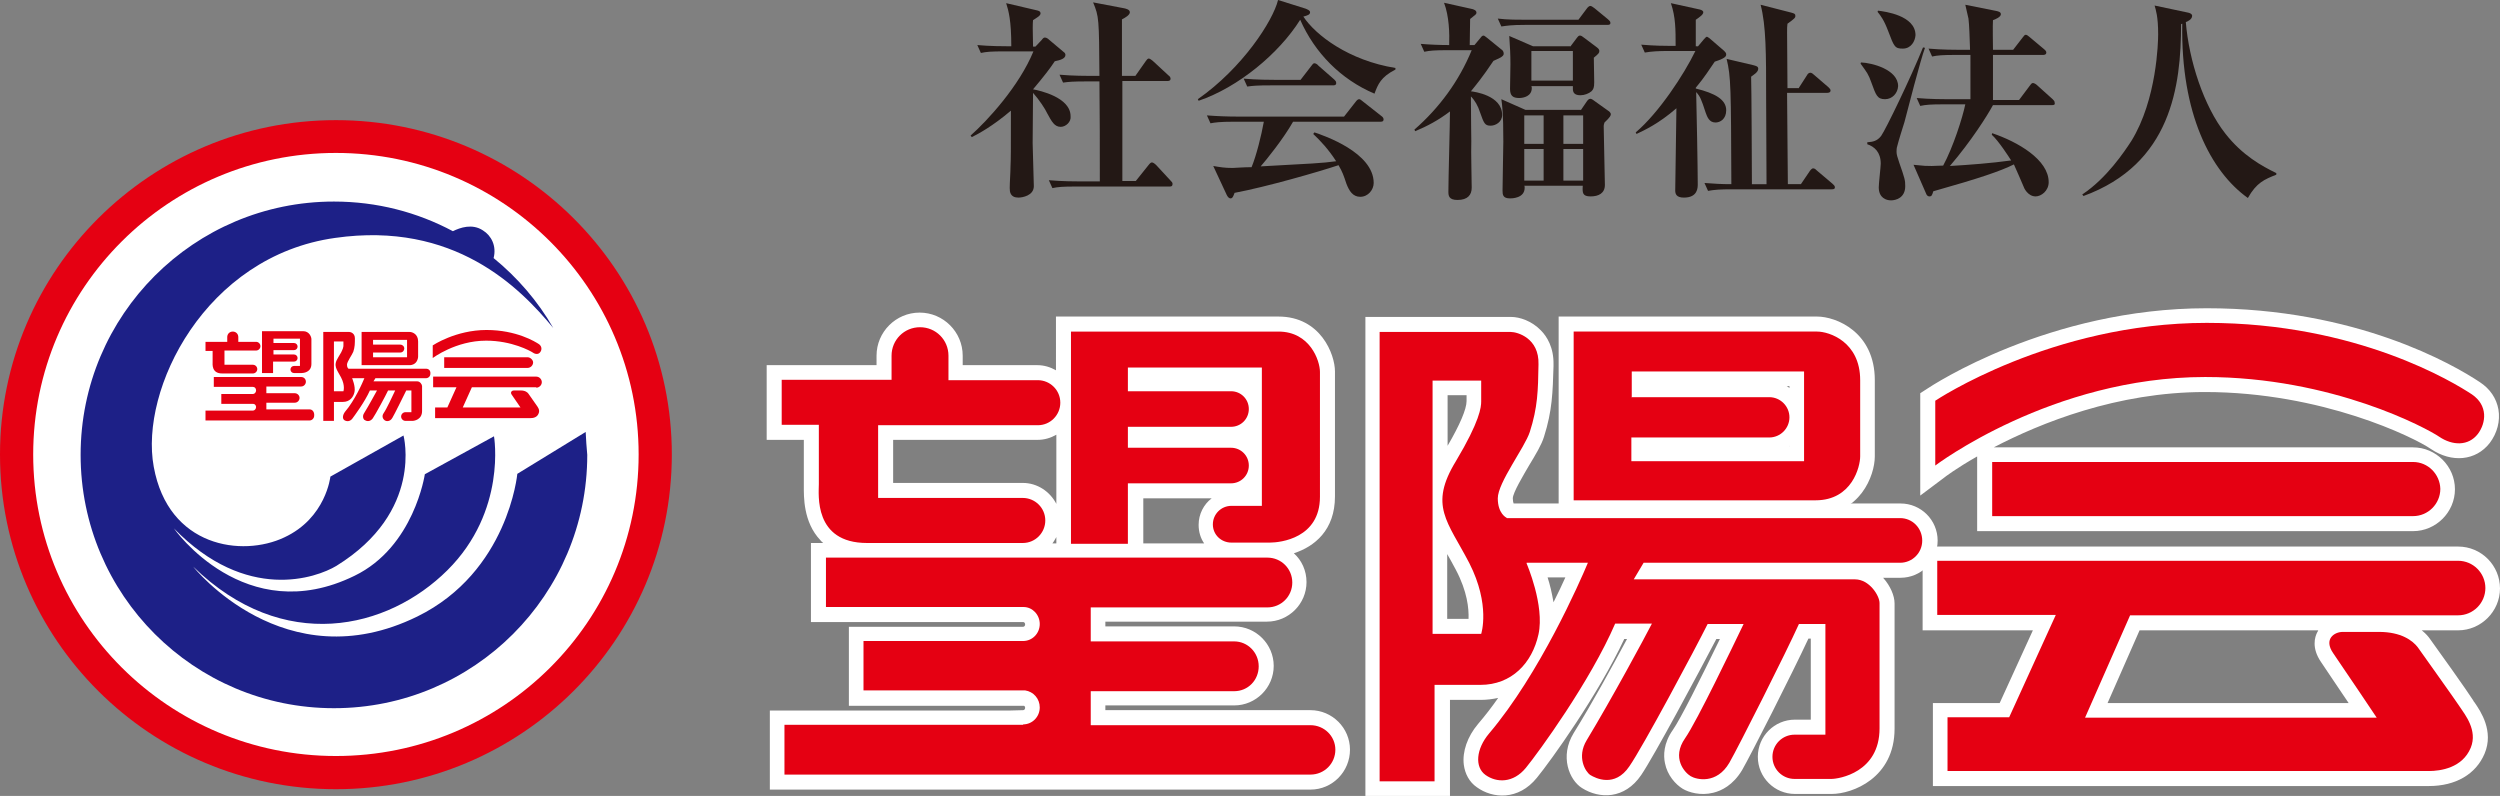
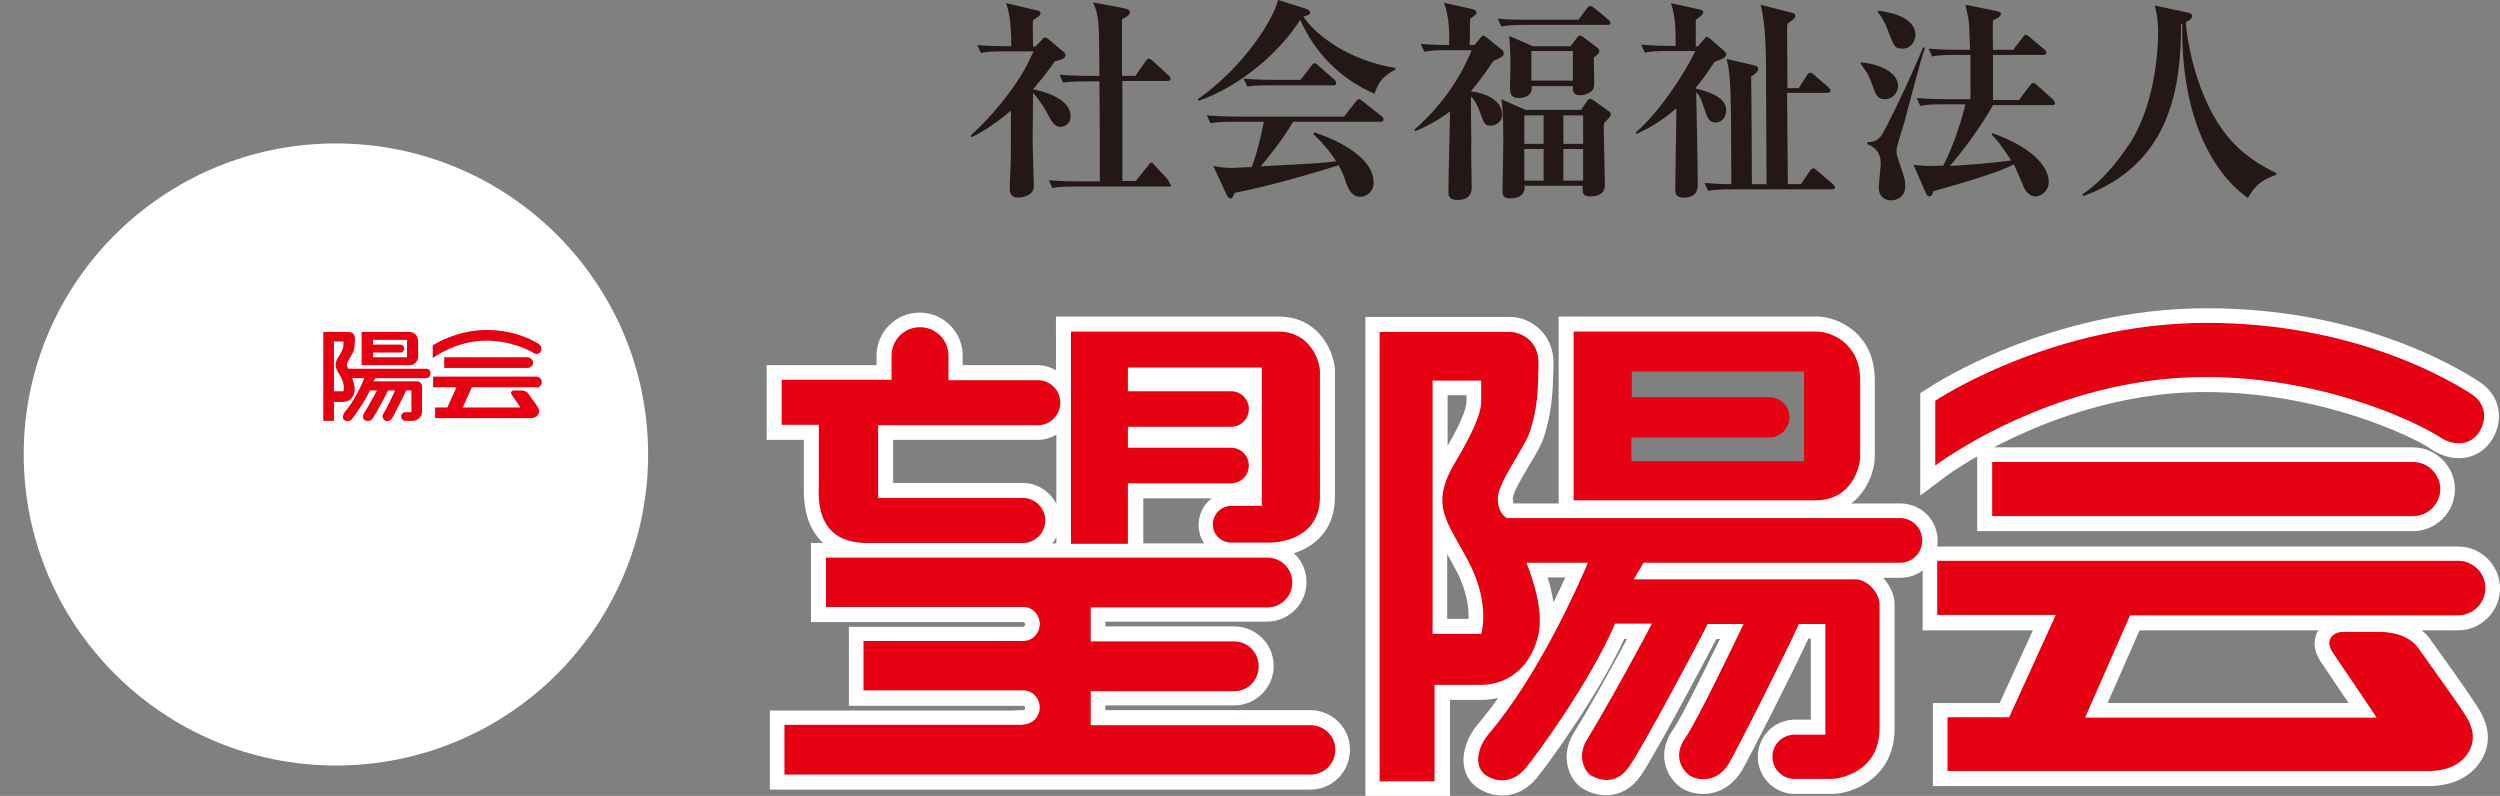
<svg xmlns="http://www.w3.org/2000/svg" version="1.1" id="レイヤー_1" x="0px" y="0px" viewBox="0 0 632.6 201.4" style="enable-background:new 0 0 632.6 201.4;" xml:space="preserve">
  <rect x="0" y="0" width="632.6" height="201.4" fill="#808080" stroke="none" />
  <style type="text/css">
	.st0{fill:#231815;}
	.st1{display:none;}
	.st2{display:inline;fill:#E50012;}
	.st3{fill:#FFFFFF;}
	.st4{fill:#E50012;}
	.st5{fill:#1D2087;}
</style>
  <g>
-     <path class="st0" d="M268.4,32.1c-1.6,0-2.3-1.4-3.4-3.4c-0.5-1.1-2-3.4-3.6-5.2c-0.1,9.6-0.1,12-0.1,12.7c0,1.7,0.3,9.3,0.3,10.9   c0,2.4-2.9,2.9-3.9,2.9c-2.1,0-2.2-1.5-2.2-2.4c0-1.5,0.2-4,0.2-5.5c0.1-2.2,0.1-3.4,0.1-14.1c-4.7,4-8.3,5.9-9.9,6.7l-0.3-0.4   c4.2-3.7,12.3-12.5,15.9-21.3h-7.4c-3.3,0-4.5,0.1-5.9,0.4l-0.9-2c3.2,0.3,6.8,0.3,7.5,0.3h1.1c0-6.6-0.7-9-1.3-10.9l7.7,1.8   c0.4,0.1,1,0.2,1,0.8c0,0.6-1,1.1-1.9,1.7c-0.1,1-0.1,2.1,0,6.7h0.6l1.6-1.7c0.3-0.4,0.5-0.6,0.8-0.6c0.4,0,0.8,0.3,1,0.5l3.8,3.2   c0.2,0.1,0.4,0.4,0.4,0.7c0,0.9-1.2,1.3-2.7,1.6c-1.1,1.7-2.8,3.9-5.5,7.1c1.6,0.3,9.5,2,9.5,6.8C271.1,30.8,269.7,32.1,268.4,32.1   z M295.9,47.2h-23.7c-3.3,0-4.5,0.1-5.9,0.4l-0.9-2c3.3,0.3,7.1,0.3,7.7,0.3h5.2c0-8.4,0-16.9-0.1-25.3h-3.3   c-3.3,0-4.5,0.1-5.9,0.3l-0.9-2c3.3,0.3,7.2,0.3,7.8,0.3h2.3c-0.1-14.5-0.1-15-1.6-18.6l7.9,1.5c0.4,0.1,1.4,0.3,1.4,1   c0,0.7-1.2,1.4-2,1.8c0,1.3,0,11.7,0,14.3h3.4l2.6-3.7c0.2-0.3,0.5-0.7,0.8-0.7c0.2,0,0.8,0.4,1,0.6l4,3.7c0.3,0.2,0.5,0.5,0.5,0.8   c0,0.5-0.4,0.6-0.8,0.6H284c0,4,0,21.7,0,25.3h3.4l3.2-4c0.4-0.5,0.6-0.7,0.9-0.7c0.3,0,0.8,0.4,1,0.6l3.7,4   c0.3,0.3,0.5,0.5,0.5,0.8C296.7,47.2,296.3,47.2,295.9,47.2z" />
+     <path class="st0" d="M268.4,32.1c-1.6,0-2.3-1.4-3.4-3.4c-0.5-1.1-2-3.4-3.6-5.2c-0.1,9.6-0.1,12-0.1,12.7c0,1.7,0.3,9.3,0.3,10.9   c0,2.4-2.9,2.9-3.9,2.9c-2.1,0-2.2-1.5-2.2-2.4c0-1.5,0.2-4,0.2-5.5c0.1-2.2,0.1-3.4,0.1-14.1c-4.7,4-8.3,5.9-9.9,6.7l-0.3-0.4   c4.2-3.7,12.3-12.5,15.9-21.3h-7.4c-3.3,0-4.5,0.1-5.9,0.4l-0.9-2c3.2,0.3,6.8,0.3,7.5,0.3h1.1c0-6.6-0.7-9-1.3-10.9l7.7,1.8   c0.4,0.1,1,0.2,1,0.8c0,0.6-1,1.1-1.9,1.7c-0.1,1-0.1,2.1,0,6.7h0.6l1.6-1.7c0.3-0.4,0.5-0.6,0.8-0.6c0.4,0,0.8,0.3,1,0.5l3.8,3.2   c0.2,0.1,0.4,0.4,0.4,0.7c0,0.9-1.2,1.3-2.7,1.6c-1.1,1.7-2.8,3.9-5.5,7.1c1.6,0.3,9.5,2,9.5,6.8C271.1,30.8,269.7,32.1,268.4,32.1   z M295.9,47.2h-23.7c-3.3,0-4.5,0.1-5.9,0.4l-0.9-2c3.3,0.3,7.1,0.3,7.7,0.3h5.2c0-8.4,0-16.9-0.1-25.3h-3.3   c-3.3,0-4.5,0.1-5.9,0.3l-0.9-2c3.3,0.3,7.2,0.3,7.8,0.3h2.3c-0.1-14.5-0.1-15-1.6-18.6l7.9,1.5c0.4,0.1,1.4,0.3,1.4,1   c0,0.7-1.2,1.4-2,1.8c0,1.3,0,11.7,0,14.3h3.4l2.6-3.7c0.2-0.3,0.5-0.7,0.8-0.7c0.2,0,0.8,0.4,1,0.6l4,3.7c0.3,0.2,0.5,0.5,0.5,0.8   c0,0.5-0.4,0.6-0.8,0.6H284c0,4,0,21.7,0,25.3h3.4l3.2-4c0.4-0.5,0.6-0.7,0.9-0.7l3.7,4   c0.3,0.3,0.5,0.5,0.5,0.8C296.7,47.2,296.3,47.2,295.9,47.2z" />
    <path class="st0" d="M347.8,23.7C339.3,20.1,332.7,13.4,329,5c-5.4,8.6-15.7,17.1-25.7,20.5l-0.2-0.4c11.3-7.9,19-19.8,20.3-25.1   l7,2.2c0.4,0.2,1.1,0.4,1.1,0.9c0,0.6-0.6,0.8-1.7,1.1c3.1,4.7,11.5,11.1,23.3,13v0.4C349.4,19.5,348.7,21.3,347.8,23.7z    M349.3,30.8h-22.1c-2.5,4.4-6.8,9.7-8.2,11.3c12.8-0.7,15.5-0.8,19.1-1.3c-2-3.1-4-5.2-5.8-6.9l0.3-0.4c2.4,0.8,15,5.1,15,12.8   c0,1.7-1.4,3.5-3.4,3.5c-1.9,0-2.8-1.5-3.5-3.3c-0.7-2.1-1-3-2-4.7c-5.1,1.7-18.3,5.5-26.3,7c-0.3,0.8-0.5,1.4-1,1.4   c-0.5,0-0.8-0.5-1-0.9L307,42c1.7,0.3,2.9,0.5,4.9,0.5c0.4,0,2.9-0.2,4.8-0.2c1.2-2.9,2.5-8.1,3.1-11.5h-7.6   c-3.7,0-4.8,0.2-5.9,0.4l-0.9-2c2.6,0.2,5.2,0.3,7.8,0.3h26.9l2.9-3.7c0.3-0.4,0.6-0.7,0.9-0.7c0.3,0,0.5,0.2,1,0.6l4.7,3.7   c0.3,0.2,0.5,0.5,0.5,0.8C350.1,30.8,349.6,30.8,349.3,30.8z M337.4,21.6h-15.9c-3.3,0-4.5,0.1-5.9,0.3l-0.9-2   c3.3,0.3,7.1,0.3,7.7,0.3h6.7l2.7-3.5c0.3-0.4,0.5-0.7,0.8-0.7c0.3,0,0.8,0.3,1,0.6l4,3.5c0.3,0.3,0.5,0.5,0.5,0.8   C338.2,21.5,337.7,21.6,337.4,21.6z" />
    <path class="st0" d="M372.4,47.5c0,1.8-1,3.1-3.6,3.1c-2.2,0-2.3-1.1-2.3-2.1c0-3.2,0.4-17.4,0.4-20.3c-2.9,2.2-5.7,3.7-8.8,5   l-0.2-0.4c6.3-5.5,11.3-12.3,14.5-20.1h-6.1c-3.3,0-4.5,0.1-5.9,0.4l-0.9-2c2.4,0.2,4.8,0.3,7.2,0.3c0.1-2.9,0-7.3-1.3-10.7   l7.2,1.6c0.3,0.1,1,0.3,1,0.9c0,0.4-0.2,0.5-1.6,1.6c0,1-0.1,5.6-0.1,6.6h1.2l1.5-1.8c0.3-0.4,0.5-0.6,0.8-0.6   c0.2,0,0.5,0.3,0.8,0.5l3.7,3c0.3,0.2,0.6,0.5,0.6,1.1c0,0.4-0.3,0.6-0.7,0.9c-0.3,0.2-1.5,0.7-1.9,0.9c-2.8,4.2-4.5,6.2-5.7,7.7   c0.8,0.1,7.9,1,7.9,6c0,1.8-1.7,2.7-2.9,2.7c-1.5,0-1.7-0.6-2.7-3.4c-0.5-1.6-1.3-3-2.3-4c0,3.9,0.1,10.7,0.1,11.3   C372.2,38.6,372.4,45,372.4,47.5z M399.4,5l2.1-2.8c0.2-0.3,0.6-0.7,0.9-0.7c0.3,0,0.7,0.3,1.1,0.6l3.4,2.8   c0.3,0.3,0.6,0.5,0.6,0.9c0,0.5-0.5,0.5-0.8,0.5h-20.9c-3.3,0-4.5,0.2-5.9,0.4l-0.9-2c2.3,0.3,5.3,0.3,7.7,0.3H399.4z M400,27.9   l1.5-2.2c0.2-0.3,0.5-0.7,0.9-0.7c0.2,0,0.5,0.1,1,0.5l3.5,2.5c0.2,0.1,0.7,0.5,0.7,0.9c0,0.3-0.1,0.7-1.6,2.1   c-0.1,0.4-0.2,0.5-0.2,1c0,2.3,0.3,12.7,0.3,14.8c0,2.1-1.6,2.9-3.6,2.9c-2.1,0-2.1-0.9-2-2.7h-14.8c0.1,0.1,0.1,0.4,0.1,0.5   c0,2.7-3.3,2.7-3.7,2.7c-1.8,0-1.9-0.9-1.9-2c0-2,0.2-10.6,0.2-12.4c0-7.5-0.3-9.2-0.5-10.7l6.1,2.7H400z M397.5,11.6l1.5-2   c0.4-0.5,0.5-0.6,0.8-0.6c0.3,0,0.6,0.2,1.1,0.6l3.2,2.4c0.4,0.3,0.6,0.6,0.6,0.9c0,0.5-0.2,0.7-1.4,1.7c0,1,0.1,5.3,0.1,6.2   c0,1.4-0.2,1.8-0.7,2.3c-0.7,0.6-1.8,1-2.8,1c-1.5,0-1.9-0.7-1.9-1.6v-0.7h-10.5c0.1,0.2,0.1,0.4,0.1,0.5c0,2-2,2.5-3.2,2.5   c-1.6,0-2.3-0.6-2.3-2.3c0-0.2,0.1-5.5,0.1-6.2c0-2.5-0.1-4.4-0.3-7.2l6,2.6H397.5z M385.7,29.2v7.2h4.9v-7.2H385.7z M385.7,37.7v8   h4.9v-8H385.7z M387.5,12.9v7.5H398v-7.5H387.5z M400.6,36.4v-7.2h-5v7.2H400.6z M400.6,45.7v-8h-5v8H400.6z" />
    <path class="st0" d="M429.6,11.8l1.5-1.8c0.4-0.4,0.6-0.7,0.8-0.7c0.2,0,0.5,0.3,0.7,0.4l3.7,3.2c0.3,0.3,0.5,0.5,0.5,0.9   c0,0.5-0.4,1-2.9,1.8c-1.3,1.9-2.7,4.1-4.8,6.6v0.2c4.9,1.2,7.7,2.8,7.7,5.5c0,2.2-1.5,3.1-2.7,3.1c-1.6,0-2.1-1.4-2.5-2.5   c-1.1-3.4-1.4-4.1-2.4-5.2c0.1,3.4,0.4,19.6,0.4,23.3c0,0.9,0,3.4-3.5,3.4c-1.9,0-2.2-0.9-2.2-1.8c0-3,0.3-17.5,0.3-20.8   c-4.5,3.9-8,5.5-10.1,6.5l-0.2-0.4c5.8-4.9,12.2-14.6,15.1-20.6h-6.9c-2.4,0-4.2,0.1-5.9,0.4l-0.9-2c3.5,0.3,6.2,0.3,6.9,0.3h1.8   c0-4.1,0-7.3-1.2-10.8l7.3,1.6c0.4,0.1,0.9,0.3,0.9,0.7c0,0.6-0.9,1.2-1.9,1.9v6.7H429.6z M455.2,22.2l2-3.1   c0.2-0.4,0.5-0.7,0.9-0.7c0.3,0,0.7,0.3,1,0.6l3.6,3.1c0.3,0.3,0.5,0.5,0.5,0.8c0,0.5-0.5,0.6-0.9,0.6h-10.1   c0,3.6,0.2,19.8,0.2,23.1h3.3l2.1-3.1c0.2-0.3,0.6-0.9,1-0.9c0.4,0,0.7,0.3,1,0.6l3.9,3.3c0.3,0.3,0.6,0.5,0.6,0.9   c0,0.5-0.5,0.5-0.8,0.5h-25.4c-2.7,0-4.3,0.1-5.9,0.4l-0.9-2c2.7,0.2,4.2,0.3,6.8,0.3c-0.1-24.3-0.1-27.2-1.2-31.7l6.8,1.6   c0.7,0.2,1.2,0.3,1.2,0.9c0,0.9-1.3,1.6-1.8,2c0.1,1.8,0.2,24.6,0.2,27.2h3.7c0-0.7-0.1-20.9-0.1-21.8c0-11.1,0-18.3-1.4-23.6   l7.8,2c0.7,0.2,1,0.3,1,0.8c0,0.5-0.2,0.7-2,2c-0.1,0.6-0.1,1.2-0.1,2.2c0,2.2,0.1,12.1,0.1,14.1H455.2z" />
    <path class="st0" d="M477,25.1c-2,0-2.3-1-3.5-4.3c-0.7-2-1.1-2.5-2.7-4.7l0.1-0.3c2.8,0.1,9.4,1.8,9.4,6   C480.2,23.6,478.8,25.1,477,25.1z M481.9,30.9c-0.3,0.9-1.6,5.1-1.8,6c-0.2,0.6-0.2,1.1-0.2,1.5c0,0.7,0.2,1.3,0.7,2.8   c1.4,4,1.5,4.4,1.5,5.9c0,3-2.4,3.6-3.6,3.6c-1.2,0-3.1-0.6-3.1-3.3c0-1,0.5-5.2,0.5-6c0-2.9-1.6-4.3-3.4-4.9V36   c1.4-0.1,2.5-0.3,3.5-1.6c1.1-1.5,7.5-14.7,10.6-22.4l0.5,0.1C486,15,482.6,28.2,481.9,30.9z M481.5,12.3c-2,0-2.2-0.4-3.7-4.4   C476.7,5,475.9,4,475.1,3l0.1-0.3c1.7,0.2,9.5,1.2,9.5,6.2C484.6,10.4,483.6,12.3,481.5,12.3z M519.2,26.6h-14.9   c-1.4,2.6-5.5,9.1-10.9,15.4c5.2-0.3,10.3-0.7,15.5-1.4c-0.5-0.8-3.2-5-4.9-6.5l0.1-0.4c6.5,2.2,14.3,6.7,14.3,12.4   c0,2.2-1.9,3.6-3.3,3.6c-2,0-3-2.2-3.1-2.6c-0.4-0.9-2-4.7-2.4-5.5c-3.4,1.7-8.7,3.5-20.4,6.8c-0.3,1-0.4,1.3-1,1.3   c-0.4,0-0.7-0.3-0.9-0.9l-3.1-7.1c2.9,0.3,3.2,0.3,4.6,0.3c0.8,0,1.7-0.1,2.9-0.1c2.5-4.6,4.9-12.1,5.6-15.5h-5.5   c-3.3,0-4.5,0.1-5.9,0.4l-0.9-2c3.3,0.3,7.1,0.3,7.7,0.3h5.9V13.9h-3.8c-3.3,0-4.5,0.1-5.9,0.4l-0.9-2c3.3,0.3,7.1,0.3,7.7,0.3h2.8   c-0.1-3.1-0.2-6.4-0.4-7.9c-0.1-0.5-0.7-3-0.8-3.5l8,1.6c0.3,0.1,1,0.2,1,0.8c0,0.7-1.4,1.3-2,1.5c-0.1,1.2,0,6.4,0,7.5h5.1   l2.4-3.1c0.4-0.5,0.5-0.7,0.8-0.7c0.3,0,0.5,0.2,1,0.6l3.7,3.1c0.2,0.2,0.5,0.4,0.5,0.8c0,0.5-0.5,0.6-0.8,0.6h-12.7v11.4h6.6   l2.7-3.6c0.2-0.3,0.5-0.7,0.8-0.7c0.3,0,0.8,0.3,1,0.5l4,3.6c0.3,0.3,0.5,0.5,0.5,0.8C520.1,26.6,519.6,26.6,519.2,26.6z" />
    <path class="st0" d="M568.8,50.1c-9.4-6.7-17-21.3-16.6-44.1l-0.3,0.1c0,15.7-2.5,35.4-24.7,43.5l-0.3-0.4   c6.2-4.1,10.7-10.9,12.4-13.5c6.5-10.5,6.8-25.2,6.8-27c0-4.6-0.6-6.2-0.9-7.3l8.5,1.8c0.4,0.1,1,0.3,1,0.8c0,0.9-1.1,1.4-1.6,1.6   c0.8,9.7,4.5,21.2,10,28.2c4.3,5.5,9.2,8.2,12.9,10v0.4C573,45.4,571,46.2,568.8,50.1z" />
  </g>
  <g class="st1">
    <path class="st2" d="M331.6,183.5H276v-8.6h36.3c3.5,0,6.2-2.8,6.2-6.3c0-3.5-2.8-6.3-6.2-6.3H276v-8.6h44.7c3.5,0,6.3-2.8,6.3-6.3   c0-3.5-2.8-6.3-6.3-6.3H209v12.5H259c2.3,0,4.1,2,4.1,4.3c0,2.4-1.9,4.3-4.2,4.3v0h-40.4v12.5h40.9c2.1,0.3,3.7,2.1,3.7,4.3   c0,2.4-1.9,4.3-4.2,4.3v0.1h-60.4V196h133.1c3.5,0,6.3-2.8,6.3-6.3C337.9,186.3,335.1,183.5,331.6,183.5z M207.2,122.5   c0,2.5-1.4,14.9,12.2,14.9h39.4c3.2,0,5.7-2.6,5.7-5.7c0-3.2-2.6-5.7-5.7-5.7h-36.6v-18.4h40.4c3.2,0,5.7-2.6,5.7-5.7   c0-3.2-2.6-5.7-5.7-5.7H240V90c0-4-3.2-7.2-7.2-7.2c-4,0-7.2,3.2-7.2,7.2v6.1h-27.8v11.4h9.4V122.5z M285.4,122.3h26.1   c2.5,0,4.5-2,4.5-4.5c0-2.5-2-4.5-4.5-4.5h-26.1v-5.3h26.1c2.5,0,4.5-2,4.5-4.5c0-2.5-2-4.5-4.5-4.5h-26.1V93h33.9v35h-7.7   c-2.6,0-4.7,2.1-4.7,4.7c0,2.6,2.1,4.6,4.7,4.6h9.7c2.7,0,12.7-1.1,12.7-11.6V94.1c0-2.8-2.5-10.2-10.5-10.2c-8.1,0-52.5,0-52.5,0   v53.7h14.4V122.3z" />
-     <path class="st2" d="M470.7,115.5V96.2c0-9.7-7.8-12.3-10.9-12.3s-61.6,0-61.6,0v42.7c0,0,51.8,0,61.2,0   C468.7,126.6,470.7,118,470.7,115.5z M456.5,116.7h-43.7v-6h34.9c2.8,0,5.1-2.3,5.1-5.1c0-2.8-2.3-5.1-5.1-5.1h-34.9l0.1-0.1V94   h43.6V116.7z M480.8,131.1h-99.5l-0.1-0.1c0,0-2.2-1-2.2-4.9c0-4,6.8-12.8,8.1-16.8c2-6.2,2.1-10.5,2.2-17.1c0.2-6.7-5.4-8.2-7-8.2   c-1.6,0-33.2,0-33.2,0v113.7H363v-24.4c0,0,3.6,0,11.6,0c7.9,0,13.1-5.5,14.7-12.8c1.6-7.3-3-17.9-3-17.9l0-0.2h15.5   c-2,4.8-12.2,28.1-25,43.2c-3.3,3.9-3.7,8.5-0.9,10.5c2.8,2,7,2.1,10.2-1.8c3.2-3.9,16.3-21.9,22.6-36.5h9.3   c-1.9,3.7-10.1,18.9-16.5,29.5c-2.6,4.3-0.3,8,0.9,8.8c1.3,0.8,6.2,3.3,9.9-2.2c3.4-4.9,16.5-29.4,19.8-36h9.1   c-2.6,5.4-11.8,24.6-14.8,28.9c-3.5,5-0.1,8.7,1.4,9.6c1.5,0.9,6.6,2.1,9.8-3.4c2.3-4,14.4-28,17.6-35.1h6.7v28h-7.8   c-3.1,0-5.6,2.5-5.6,5.6c0,3.1,2.5,5.6,5.6,5.6h9.3c1.9,0,12.2-1.6,12.2-12.8v-31.7c0-1.9-2.6-6-6.2-6c-3.6,0-56,0-56,0l2.5-4.2   h64.9c3.1,0,5.6-2.5,5.6-5.6C486.4,133.6,483.9,131.1,480.8,131.1z M374.8,160.4h-12.3V96.3h12.3c0,0,0,3.9,0,5.3   c0,1.4-0.3,4.9-6.4,15.1c-6.9,11.3-2.1,15.2,3.4,25.8C377.2,153.1,374.8,160.4,374.8,160.4z" />
    <path class="st2" d="M617.2,110.5c3.4,2.3,7.4,2.4,9.8-0.7c2.1-2.8,2.6-7.2-1.5-10c-4.4-2.9-28.9-18.1-67.1-18.1   c-39.3,0-68.7,19.7-68.7,19.7v16.4c0,0,29.5-22.4,68.3-22.4C590.3,95.4,614.3,108.5,617.2,110.5z M610.6,116.9H504.1v13.7h106.5   c3.8,0,6.9-3.1,6.9-6.9C617.4,120,614.4,116.9,610.6,116.9z M622,155.7c3.8,0,6.9-3.1,6.9-6.9c0-3.8-3.1-6.9-6.9-6.9H490.2v13.7h30   l-11.8,25.9h-15.6v13.6c0,0,118.8,0,121.8,0c3,0,8.5-0.8,10.6-5.9c1.8-4.4-1.5-8.4-2.6-10.1c-1.1-1.7-9.6-13.6-10.8-15.3   c-1.3-1.7-4.2-3.9-9.8-3.9h-9.2c-2.1,0-4.9,1.8-2.4,5.4c2.5,3.6,11,16.3,11,16.3h-73.8l11.4-25.9H622z" />
  </g>
  <path class="st3" d="M331.6,199.8H194.8v-20h60.4l3.7-0.1c0.3,0,0.5-0.3,0.5-0.6c0-0.3-0.2-0.5-0.3-0.5h-44.3v-20l44.1,0  c0.3,0,0.5-0.3,0.5-0.6c0-0.3-0.2-0.6-0.5-0.6h-53.7v-20h3.1c-0.2-0.2-0.5-0.4-0.7-0.7c-4.4-4.6-4.2-11.2-4.2-13.7  c0-0.2,0-0.4,0-0.5v-11.2h-9.4V92.4h27.8V90c0-6,4.9-10.9,10.9-10.9c6,0,10.9,4.9,10.9,10.9v2.4h18.9c1.7,0,3.3,0.5,4.7,1.3V80.1  h56.3c10.7,0,14.3,9.6,14.3,13.9v31.6c0,8.6-5.2,12.7-10.4,14.4c2,1.8,3.2,4.4,3.2,7.3c0,5.5-4.5,10-10,10h-40.9v1.2h32.6  c5.5,0,10,4.5,10,10c0,5.5-4.5,10-10,10h-32.6v1.2h51.9c5.5,0,10,4.5,10,10S337.2,199.8,331.6,199.8z M202.3,192.3h129.4  c1.4,0,2.5-1.1,2.5-2.5s-1.1-2.5-2.5-2.5h-59.4v-16.1h40.1c1.4,0,2.5-1.1,2.5-2.5c0-1.4-1.1-2.5-2.5-2.5h-40.1V150h48.4  c1.4,0,2.5-1.1,2.5-2.5c0-1.4-1.1-2.5-2.5-2.5h-108v5H259c4.4,0.1,7.9,3.7,7.9,8.1c0,3.1-1.7,5.8-4.2,7.1v0.9l-3.7,0h-36.7v5h37.4  l0.2,0c4,0.5,7,3.9,7,8c0,3.1-1.7,5.8-4.2,7.1v0.9l-3.7,0.1h-56.7V192.3z M289.2,137.5h15.5c-0.9-1.3-1.4-2.9-1.4-4.7  c0-2.7,1.3-5.2,3.3-6.7h-17.3V137.5z M266.3,137.5h1v-1.6C267,136.4,266.7,137,266.3,137.5z M274.8,133.8h6.9v-15.2h29.9  c0.4,0,0.8-0.4,0.8-0.8c0-0.4-0.4-0.8-0.8-0.8h-29.9v-12.8h29.9c0.4,0,0.8-0.4,0.8-0.8c0-0.4-0.4-0.8-0.8-0.8h-29.9V89.3h41.4v42.5  h-11.4c-0.5,0-1,0.4-1,1c0,0.7,0.6,0.8,1,0.8h9.7c2.1,0,8.9-0.6,8.9-7.9V94.1c0-0.1-0.6-6.4-6.8-6.4h-48.8V133.8z M201.6,103.8h9.4  v18.7c0,0.2,0,0.5,0,0.8c-0.1,1.8-0.2,6,2.1,8.3c1.3,1.4,3.5,2.1,6.4,2.1h39.4c1.1,0,2-0.9,2-2c0-1.1-0.9-2-2-2h-40.4v-25.9h44.1  c1.1,0,2-0.9,2-2c0-1.1-0.9-2-2-2h-26.4V90c0-1.9-1.5-3.4-3.4-3.4c-1.9,0-3.4,1.5-3.4,3.4v9.9h-27.8V103.8z M225.9,122.2h32.9  c3.7,0,6.9,2.2,8.5,5.3V110c-1.4,0.8-3,1.3-4.7,1.3h-36.6V122.2z" />
  <g>
    <path class="st3" d="M459.3,130.3h-64.9V80.1h65.4c4.8,0,14.6,3.9,14.6,16.1v19.3C474.4,120.3,470.7,130.3,459.3,130.3z    M401.9,122.8h57.4c7.3,0,7.6-7.3,7.6-7.4V96.2c0-8.2-7.1-8.6-7.1-8.6h-57.9V122.8z" />
-     <path class="st3" d="M460.3,120.4h-51.1v-13.5h38.6c0.8,0,1.4-0.6,1.4-1.4c0-0.8-0.6-1.4-1.4-1.4h-40.7l2.1-4.7v-9.2h51.1V120.4z    M452.7,112.9h0.1v-0.1C452.8,112.9,452.7,112.9,452.7,112.9z M452.1,97.7c0.2,0.1,0.5,0.3,0.7,0.5v-0.5H452.1z" />
  </g>
  <g>
    <path class="st3" d="M366.8,201.4h-21.3V80.2h36.9c2.1,0,5.2,1,7.5,3.4c1.5,1.5,3.3,4.3,3.2,8.7l0,0.4c-0.2,6.5-0.3,11.2-2.4,17.8   c-0.6,2-2.1,4.5-3.8,7.3c-1.4,2.4-4.1,6.9-4.1,8.3c0,0.6,0.1,1,0.2,1.3h97.9c5.2,0,9.4,4.2,9.4,9.4c0,5.2-4.2,9.4-9.4,9.4h-4.4   c1.8,2,2.9,4.5,2.9,6.5v31.7c0,12.5-10.7,16.5-15.9,16.5h-9.3c-5.2,0-9.4-4.2-9.4-9.4c0-5.2,4.2-9.4,9.4-9.4h4v-20.5h-0.6   c-4.2,9-14.6,29.5-16.8,33.3c-2.3,3.8-5.2,5.2-7.3,5.7c-3.2,0.8-6.2-0.1-7.7-1c-1.8-1.1-3.9-3.4-4.5-6.5c-0.4-1.9-0.4-5,2-8.4   c1.9-2.7,7-12.9,11.9-23h-0.9c-4.5,8.6-15.8,29.7-19,34.4c-4.2,6.2-10.6,6.1-15,3.3c-3.2-2-5.7-8-2.1-13.9   c4.6-7.4,10-17.3,13.5-23.8H411c-6.6,14.1-18.5,30.7-22.1,35.1c-4.7,5.8-11.2,5.3-15.2,2.4c-1.9-1.3-3-3.4-3.3-5.7   c-0.4-3.3,0.9-7.1,3.6-10.3c1.8-2.1,3.5-4.3,5.1-6.6c-1.4,0.3-2.9,0.5-4.4,0.5h-7.8V201.4z M352.9,193.9h6.4v-24.4h15.3   c5.6,0,9.7-3.7,11.1-9.9c1.1-5-1.6-13-2.8-15.6l-0.3-0.7l-0.1-4.8h24.9l-2.2,5.2c-2,4.7-12.4,28.6-25.6,44.2   c-1.6,1.8-2,3.6-1.9,4.5c0.1,0.4,0.2,0.5,0.2,0.6c0.6,0.4,2.9,1.7,5.1-1.1c2.2-2.7,15.6-20.6,22-35.6l1-2.3h18l-2.9,5.5   c-2.3,4.3-10.3,19.3-16.6,29.7c-1.3,2.1-0.3,3.5-0.1,3.7c2.7,1.6,4.2-0.5,4.7-1.3c3.1-4.6,15.9-28.3,19.6-35.6l1-2.1h17.3l-2.5,5.4   c-3.5,7.4-12,25.1-15.1,29.4c-0.7,1-1,1.9-0.8,2.6c0.2,0.9,0.9,1.5,1.1,1.7c0,0,2.6,1.3,4.6-2.1c2.3-3.8,14.3-27.8,17.4-34.7l1-2.2   h12.9v35.4h-11.5c-1,0-1.9,0.9-1.9,1.9c0,1,0.8,1.9,1.9,1.9h9.3c0.1,0,8.4-0.3,8.4-9.1v-31.6c-0.2-0.7-1.4-2.4-2.5-2.4h-62.6   l6.9-11.7h67.1c1,0,1.9-0.8,1.9-1.9c0-1-0.8-1.9-1.9-1.9H379.7l-0.8-0.9c-1.8-1.2-3.6-3.8-3.6-7.9c0-3.1,2-6.9,5.2-12.1   c1.3-2.1,2.7-4.6,3.1-5.8c1.8-5.6,1.9-9.4,2-15.7l0-0.4c0.1-4.1-3.2-4.4-3.3-4.4l-29.4,0V193.9z M404.3,192.9   C404.3,192.9,404.3,192.9,404.3,192.9C404.3,192.9,404.3,192.9,404.3,192.9z M471.9,152.5C471.9,152.5,471.9,152.5,471.9,152.5   L471.9,152.5z M391.6,146.1c0.6,1.8,1.1,4,1.5,6.3c1.2-2.4,2.2-4.5,3-6.3H391.6z" />
    <path class="st3" d="M377.5,164.1h-18.7V92.5h19.8v9c0,2.6-0.8,6.9-7,17c-4.6,7.6-3.1,10.2,0.9,17.3c0.8,1.4,1.7,3.1,2.7,4.9   c6.1,11.9,3.4,20.5,3.3,20.8L377.5,164.1z M366.3,156.6h5.3c0.1-2.6-0.3-6.9-3.2-12.4c-0.7-1.4-1.5-2.7-2.2-4V156.6z M366.3,100   v12.8c3.1-5.3,4.8-9.3,4.8-11.3V100H366.3z" />
  </g>
  <path class="st3" d="M614.6,198.9H489.1v-21H506l8.4-18.4h-27.9v-21.2H622c5.9,0,10.6,4.8,10.6,10.6c0,5.8-4.8,10.6-10.6,10.6h-9.2  c1,0.8,1.7,1.6,2.1,2.2c1.2,1.6,9.8,13.7,10.9,15.5c0.1,0.2,0.2,0.4,0.4,0.6c1.5,2.2,4.9,7.2,2.5,12.9  C626.5,195.9,621.4,198.9,614.6,198.9z M496.6,191.4h118c2.6,0,5.9-0.6,7.1-3.6c0.8-1.9-0.4-3.9-1.8-5.9c-0.2-0.3-0.4-0.5-0.5-0.8  c-1-1.5-9.2-13.1-10.7-15.1c-0.8-1.1-3.1-2.4-6.8-2.4h-8.2c2.8,4.1,10.3,15.4,10.7,15.9l3.9,5.8h-86.5l14.7-33.4H622  c1.7,0,3.1-1.4,3.1-3.1s-1.4-3.1-3.1-3.1h-128v6.2H526l-15.2,33.4h-14.3V191.4z M533.3,177.9h61c-2.6-3.8-5.7-8.5-7-10.4  c-2.4-3.5-1.6-6.3-0.9-7.6c0.1-0.1,0.2-0.3,0.2-0.4h-45.2L533.3,177.9z M610.6,134.4H500.3v-18.9c-5.3,3-8.3,5.3-8.4,5.4l-6,4.5  l0-25.9l1.7-1.1c1.2-0.8,30.8-20.4,70.8-20.4c37.9,0,62.5,14.3,69.1,18.7c2.6,1.7,4.2,4.1,4.7,6.9c0.5,2.9-0.3,6-2.2,8.5  c-3.5,4.5-9.6,5.1-14.9,1.5h0c-4.2-2.9-27.5-14.4-57.2-14.4c-22.2,0-41.5,7.8-53.4,14h106.1c5.8,0,10.6,4.8,10.6,10.6  C621.2,129.6,616.4,134.4,610.6,134.4z M507.8,126.9h102.8c1.7,0,3.1-1.4,3.1-3.1c0-1.7-1.4-3.1-3.1-3.1H507.8V126.9z M493.4,103.6  v7.3c10.8-6.7,34.9-19.2,64.5-19.2c31.9,0,56.6,12.4,61.4,15.7h0c0.7,0.5,3.2,2,4.7,0.1c0.6-0.8,0.9-1.8,0.8-2.7  c-0.1-0.7-0.6-1.4-1.4-1.9c-4.4-2.9-28.3-17.4-65-17.4C525.9,85.5,500,99.6,493.4,103.6z" />
  <path class="st4" d="M331.6,183.5H276v-8.6h36.3c3.5,0,6.2-2.8,6.2-6.3c0-3.5-2.8-6.3-6.2-6.3H276v-8.6h44.7c3.5,0,6.3-2.8,6.3-6.3  c0-3.5-2.8-6.3-6.3-6.3H209v12.5H259c2.3,0,4.1,2,4.1,4.3c0,2.4-1.9,4.3-4.2,4.3v0h-40.4v12.5h40.9c2.1,0.3,3.7,2.1,3.7,4.3  c0,2.4-1.9,4.3-4.2,4.3v0.1h-60.4V196h133.1c3.5,0,6.3-2.8,6.3-6.3C337.9,186.3,335.1,183.5,331.6,183.5z M207.2,122.5  c0,2.5-1.4,14.9,12.2,14.9h39.4c3.2,0,5.7-2.6,5.7-5.7c0-3.2-2.6-5.7-5.7-5.7h-36.6v-18.4h40.4c3.2,0,5.7-2.6,5.7-5.7  c0-3.2-2.6-5.7-5.7-5.7H240V90c0-4-3.2-7.2-7.2-7.2c-4,0-7.2,3.2-7.2,7.2v6.1h-27.8v11.4h9.4V122.5z M285.4,122.3h26.1  c2.5,0,4.5-2,4.5-4.5c0-2.5-2-4.5-4.5-4.5h-26.1v-5.3h26.1c2.5,0,4.5-2,4.5-4.5c0-2.5-2-4.5-4.5-4.5h-26.1V93h33.9v35h-7.7  c-2.6,0-4.7,2.1-4.7,4.7c0,2.6,2.1,4.6,4.7,4.6h9.7c2.7,0,12.7-1.1,12.7-11.6V94.1c0-2.8-2.5-10.2-10.5-10.2c-8.1,0-52.5,0-52.5,0  v53.7h14.4V122.3z" />
  <path class="st4" d="M470.7,115.5V96.2c0-9.7-7.8-12.3-10.9-12.3s-61.6,0-61.6,0v42.7c0,0,51.8,0,61.2,0  C468.7,126.6,470.7,118,470.7,115.5z M456.5,116.7h-43.7v-6h34.9c2.8,0,5.1-2.3,5.1-5.1c0-2.8-2.3-5.1-5.1-5.1h-34.9l0.1-0.1V94  h43.6V116.7z M480.8,131.1h-99.5l-0.1-0.1c0,0-2.2-1-2.2-4.9c0-4,6.8-12.8,8.1-16.8c2-6.2,2.1-10.5,2.2-17.1c0.2-6.7-5.4-8.2-7-8.2  c-1.6,0-33.2,0-33.2,0v113.7H363v-24.4c0,0,3.6,0,11.6,0c7.9,0,13.1-5.5,14.7-12.8c1.6-7.3-3-17.9-3-17.9l0-0.2h15.5  c-2,4.8-12.2,28.1-25,43.2c-3.3,3.9-3.7,8.5-0.9,10.5c2.8,2,7,2.1,10.2-1.8c3.2-3.9,16.3-21.9,22.6-36.5h9.3  c-1.9,3.7-10.1,18.9-16.5,29.5c-2.6,4.3-0.3,8,0.9,8.8c1.3,0.8,6.2,3.3,9.9-2.2c3.4-4.9,16.5-29.4,19.8-36h9.1  c-2.6,5.4-11.8,24.6-14.8,28.9c-3.5,5-0.1,8.7,1.4,9.6c1.5,0.9,6.6,2.1,9.8-3.4c2.3-4,14.4-28,17.6-35.1h6.7v28h-7.8  c-3.1,0-5.6,2.5-5.6,5.6c0,3.1,2.5,5.6,5.6,5.6h9.3c1.9,0,12.2-1.6,12.2-12.8v-31.7c0-1.9-2.6-6-6.2-6c-3.6,0-56,0-56,0l2.5-4.2  h64.9c3.1,0,5.6-2.5,5.6-5.6C486.4,133.6,483.9,131.1,480.8,131.1z M374.8,160.4h-12.3V96.3h12.3c0,0,0,3.9,0,5.3  c0,1.4-0.3,4.9-6.4,15.1c-6.9,11.3-2.1,15.2,3.4,25.8C377.2,153.1,374.8,160.4,374.8,160.4z" />
  <path class="st4" d="M617.2,110.5c3.4,2.3,7.4,2.4,9.8-0.7c2.1-2.8,2.6-7.2-1.5-10c-4.4-2.9-28.9-18.1-67.1-18.1  c-39.3,0-68.7,19.7-68.7,19.7v16.4c0,0,29.5-22.4,68.3-22.4C590.3,95.4,614.3,108.5,617.2,110.5z M610.6,116.9H504.1v13.7h106.5  c3.8,0,6.9-3.1,6.9-6.9C617.4,120,614.4,116.9,610.6,116.9z M622,155.7c3.8,0,6.9-3.1,6.9-6.9c0-3.8-3.1-6.9-6.9-6.9H490.2v13.7h30  l-11.8,25.9h-15.6v13.6c0,0,118.8,0,121.8,0c3,0,8.5-0.8,10.6-5.9c1.8-4.4-1.5-8.4-2.6-10.1c-1.1-1.7-9.6-13.6-10.8-15.3  c-1.3-1.7-4.2-3.9-9.8-3.9h-9.2c-2.1,0-4.9,1.8-2.4,5.4c2.5,3.6,11,16.3,11,16.3h-73.8l11.4-25.9H622z" />
  <g>
    <path class="st3" d="M164,115c0,43.5-35.4,78.7-79,78.7c-43.6,0-79-35.3-79-78.7c0-43.5,35.4-78.7,79-78.7   C128.6,36.3,164,71.5,164,115z" />
    <g>
      <g>
-         <path class="st4" d="M85,30.4C38.1,30.4,0,68.3,0,115c0,46.8,38.1,84.7,85,84.7c46.9,0,85-37.9,85-84.7     C170,68.3,131.9,30.4,85,30.4z M85,191.3c-42.3,0-76.6-34.2-76.6-76.3c0-42.1,34.3-76.3,76.6-76.3c42.3,0,76.6,34.2,76.6,76.3     C161.6,157.2,127.3,191.3,85,191.3z" />
-       </g>
+         </g>
    </g>
-     <path class="st5" d="M148.2,109.3l-17.3,10.6c0,0-2.3,24.8-25.3,36.1c-33.6,16.5-56.7-12.6-56.7-12.6c22.8,22.2,49.2,15.9,64.3,0.9   c15.1-15,11.8-33.9,11.8-33.9l-17.5,9.6c0,0-2.7,18.4-17.8,25.7c-27.8,13.6-45.7-12-45.7-12c18.4,18.9,36.1,12.5,41.1,9.5   c22.2-13.7,17-33,17-33l-18.5,10.4c0,0-1.1,10.5-11.7,15.4c-10.6,5-29.3,2.5-33-17.9c-3.6-19.6,13-53.3,45.9-57.9   c30.1-4.3,46.7,12.5,55.2,22.8c-3.9-6.8-9.1-12.8-15.1-17.7c0.8-3.1-0.6-5.7-2.7-7c-2.7-1.8-5.8-0.7-7.6,0.2   c-9-4.8-19.2-7.5-30.1-7.5c-35.4,0-64.1,28.7-64.1,64.1c0,35.4,28.7,64.1,64.1,64.1c35.4,0,64.1-28.7,64.1-64.1   C148.4,113.1,148.3,111.2,148.2,109.3z" />
    <g>
-       <path class="st4" d="M78.4,103.6h-11v-1.7h7.2c0.7,0,1.2-0.6,1.2-1.2c0-0.7-0.6-1.2-1.2-1.2h-7.2v-1.7h8.8c0.7,0,1.2-0.6,1.2-1.2    c0-0.7-0.5-1.2-1.2-1.2H54.1v2.5H64c0.5,0,0.8,0.4,0.8,0.9c0,0.5-0.4,0.9-0.8,0.9l0,0h-8v2.5h8.1c0.4,0,0.7,0.4,0.7,0.8    c0,0.5-0.4,0.9-0.8,0.9v0H52v2.5h26.3c0.7,0,1.2-0.6,1.2-1.2C79.6,104.2,79,103.6,78.4,103.6z M53.8,91.6c0,0.5-0.3,2.9,2.4,2.9    H64c0.6,0,1.1-0.5,1.1-1.1c0-0.6-0.5-1.1-1.1-1.1h-7.2v-3.6h8c0.6,0,1.1-0.5,1.1-1.1c0-0.6-0.5-1.1-1.1-1.1h-4.5v-1.2    c0-0.8-0.6-1.4-1.4-1.4c-0.8,0-1.4,0.6-1.4,1.4v1.2h-5.5v2.3h1.8V91.6z M69.2,91.5h5.2c0.5,0,0.9-0.4,0.9-0.9    c0-0.5-0.4-0.9-0.9-0.9h-5.2v-1.1h5.2c0.5,0,0.9-0.4,0.9-0.9c0-0.5-0.4-0.9-0.9-0.9h-5.2v-1.1h6.7v6.9h-1.5    c-0.5,0-0.9,0.4-0.9,0.9c0,0.5,0.4,0.9,0.9,0.9h1.9c0.5,0,2.5-0.2,2.5-2.3v-6.3c0-0.5-0.5-2-2.1-2s-10.4,0-10.4,0v10.6h2.8V91.5z" />
      <path class="st4" d="M105.8,90.2v-3.8c0-1.9-1.5-2.4-2.1-2.4c-0.6,0-12.2,0-12.2,0v8.4c0,0,10.2,0,12.1,0    C105.5,92.4,105.8,90.7,105.8,90.2z M103,90.4h-8.6v-1.2h6.9c0.6,0,1-0.5,1-1c0-0.6-0.5-1-1-1h-6.9l0,0v-1.2h8.6V90.4z     M107.8,93.3H88.2l0,0c0,0-0.4-0.2-0.4-1c0-0.8,1.3-2.5,1.6-3.3c0.4-1.2,0.4-2.1,0.4-3.4c0-1.3-1.1-1.6-1.4-1.6    c-0.3,0-6.6,0-6.6,0v22.5h2.7v-4.8c0,0,0.7,0,2.3,0c1.6,0,2.6-1.1,2.9-2.5c0.3-1.4-0.6-3.5-0.6-3.5v0h3.1c-0.4,1-2.4,5.6-4.9,8.5    c-0.6,0.8-0.7,1.7-0.2,2.1c0.6,0.4,1.4,0.4,2-0.3c0.6-0.8,3.2-4.3,4.5-7.2h1.8c-0.4,0.7-2,3.7-3.3,5.8c-0.5,0.8-0.1,1.6,0.2,1.7    c0.3,0.2,1.2,0.6,2-0.4c0.7-1,3.3-5.8,3.9-7.1h1.8c-0.5,1.1-2.3,4.9-2.9,5.7c-0.7,1,0,1.7,0.3,1.9c0.3,0.2,1.3,0.4,1.9-0.7    c0.5-0.8,2.8-5.5,3.5-6.9h1.3v5.5h-1.5c-0.6,0-1.1,0.5-1.1,1.1c0,0.6,0.5,1.1,1.1,1.1h1.8c0.4,0,2.4-0.3,2.4-2.5v-6.3    c0-0.4-0.5-1.2-1.2-1.2c-0.7,0-11.1,0-11.1,0l0.5-0.8h12.8c0.6,0,1.1-0.5,1.1-1.1C109,93.8,108.5,93.3,107.8,93.3z M86.9,99h-2.4    V86.4h2.4c0,0,0,0.8,0,1c0,0.3,0,1-1.3,3c-1.4,2.2-0.4,3,0.7,5.1C87.4,97.6,86.9,99,86.9,99z" />
      <path class="st4" d="M134.8,89.2c0.7,0.5,1.5,0.5,1.9-0.1c0.4-0.5,0.5-1.4-0.3-2c-0.9-0.6-5.7-3.6-13.3-3.6    c-7.8,0-13.6,3.9-13.6,3.9v3.2c0,0,5.8-4.4,13.5-4.4C129.5,86.2,134.2,88.8,134.8,89.2z M133.5,90.4h-21.1v2.7h21.1    c0.7,0,1.4-0.6,1.4-1.4C134.9,91.1,134.2,90.4,133.5,90.4z M135.7,98.1c0.7,0,1.4-0.6,1.4-1.4c0-0.7-0.6-1.4-1.4-1.4h-26.1v2.7    h5.9l-2.3,5.1h-3.1v2.7c0,0,23.5,0,24.1,0c0.6,0,1.7-0.1,2.1-1.2c0.4-0.9-0.3-1.7-0.5-2c-0.2-0.3-1.9-2.7-2.1-3    c-0.2-0.3-0.8-0.8-1.9-0.8H130c-0.4,0-1,0.4-0.5,1.1c0.5,0.7,2.2,3.2,2.2,3.2h-14.6l2.3-5.1H135.7z" />
    </g>
  </g>
</svg>